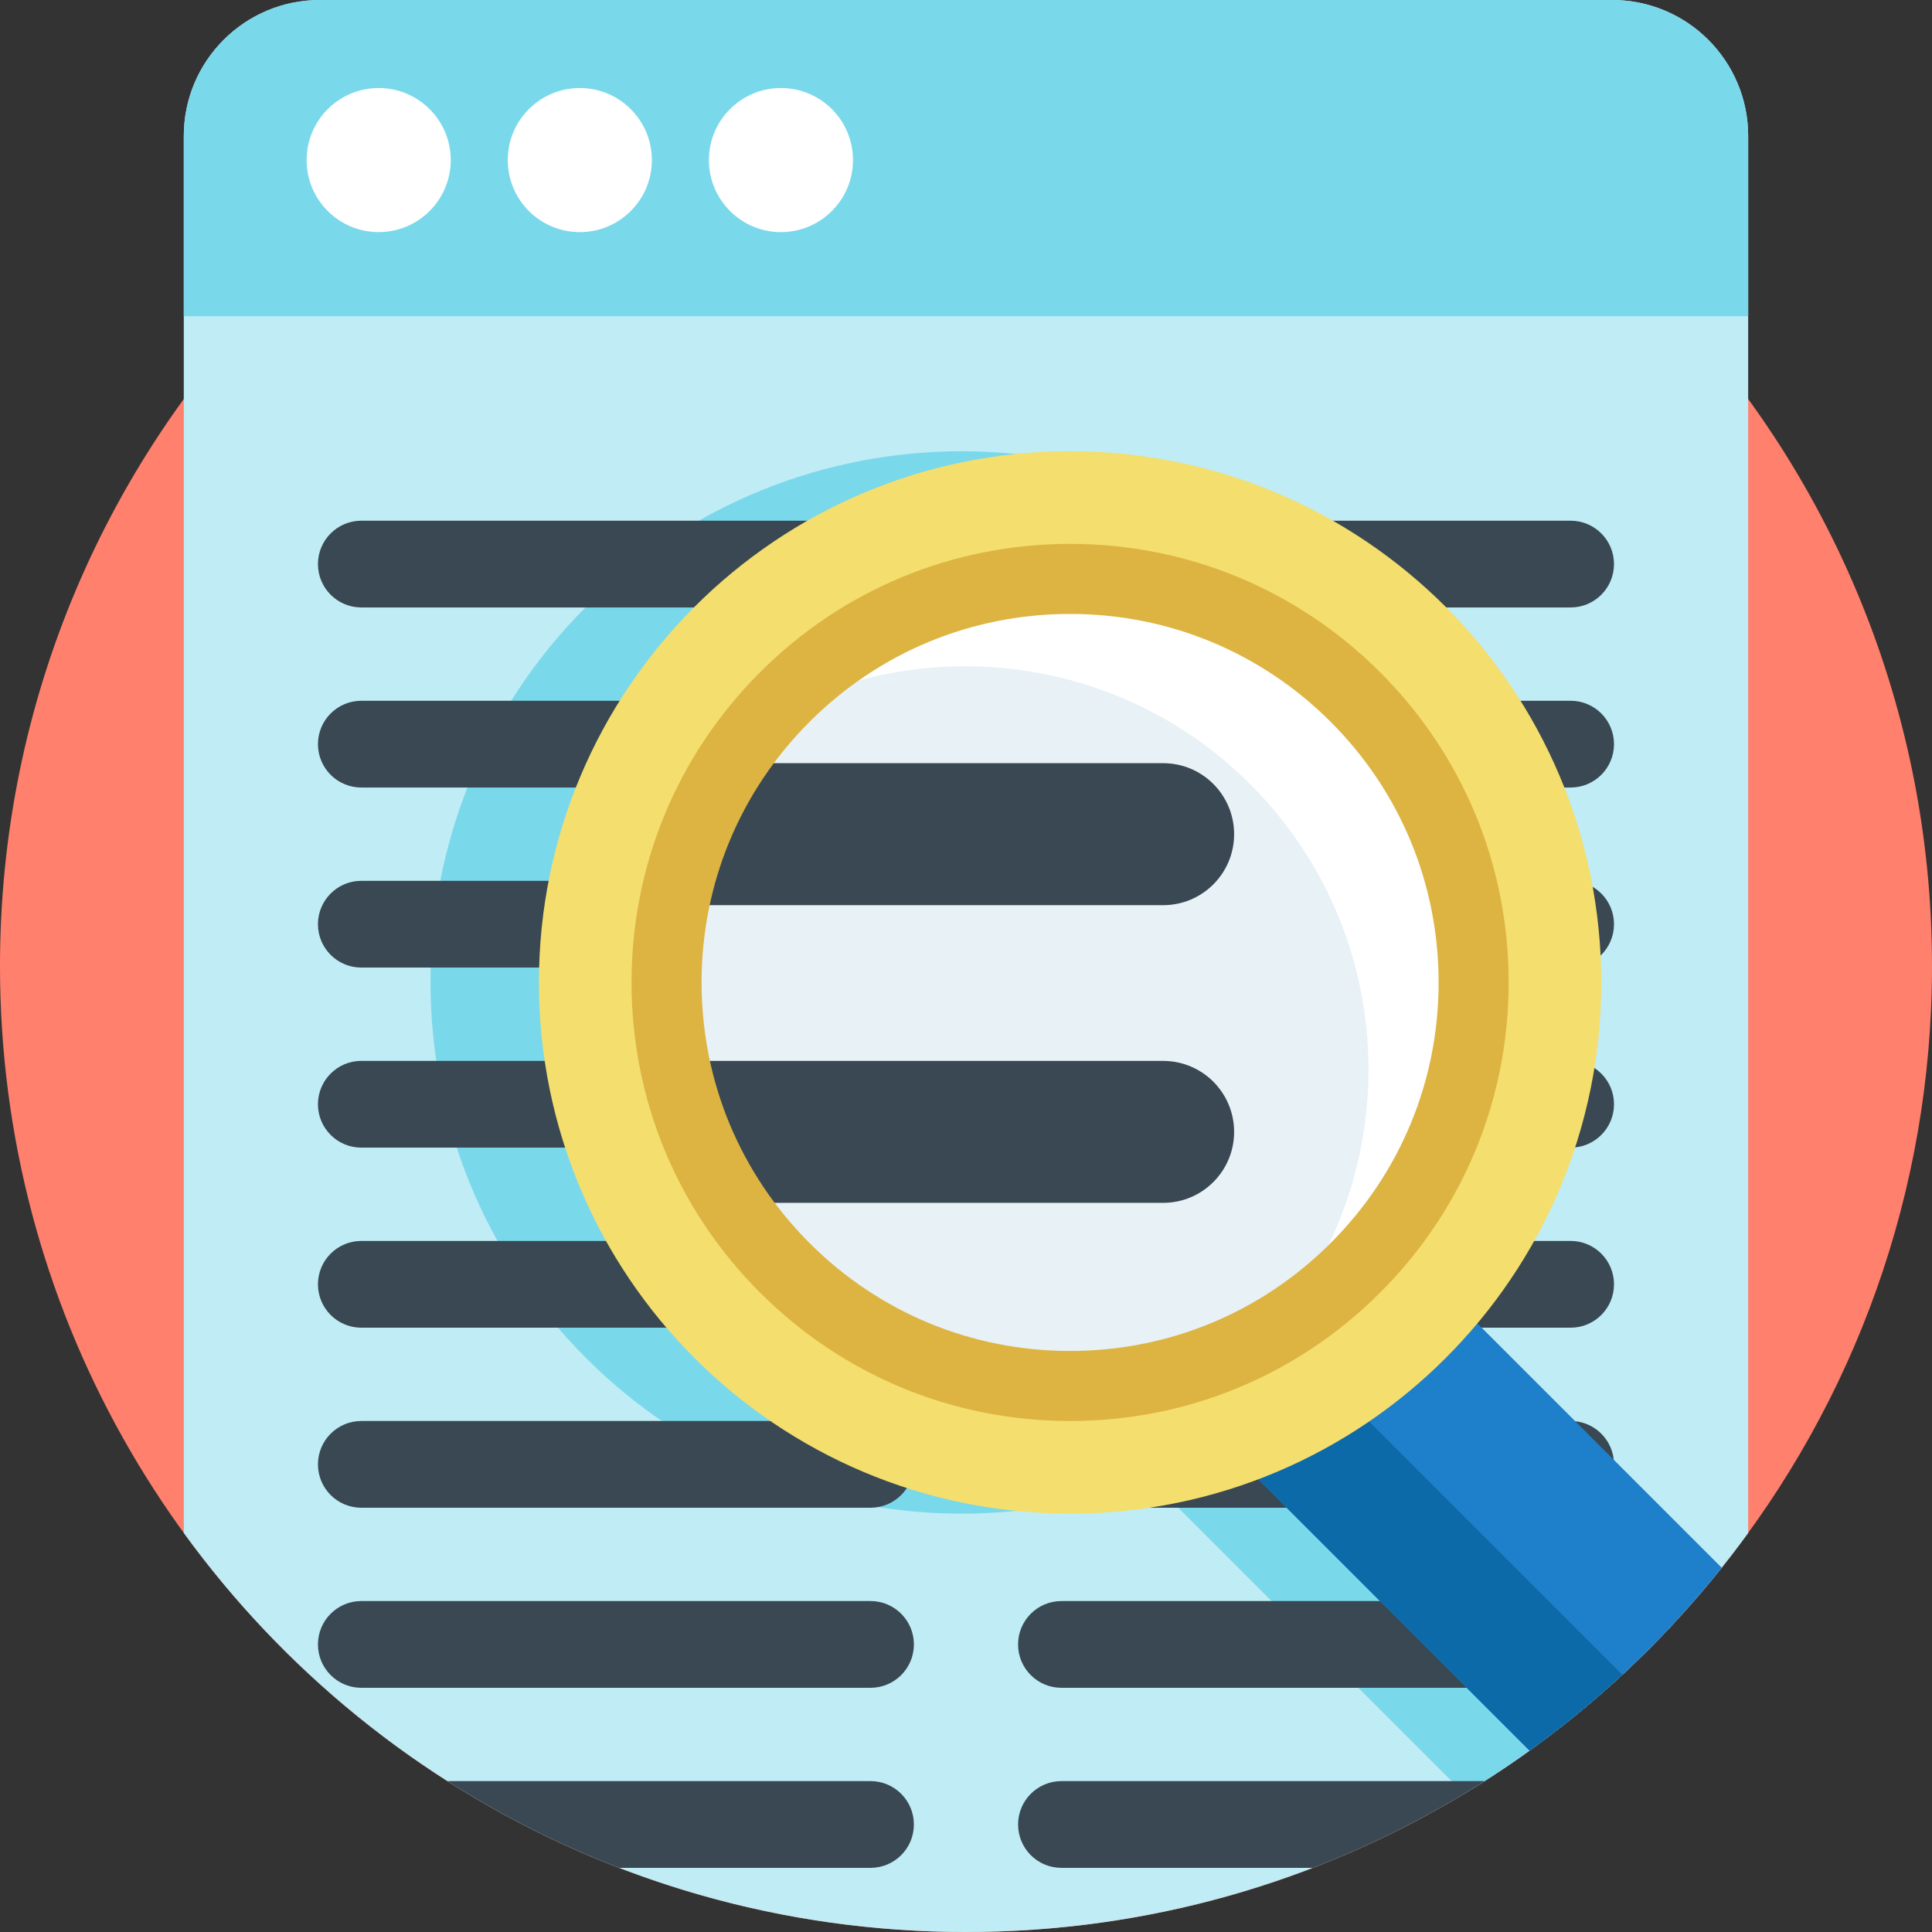
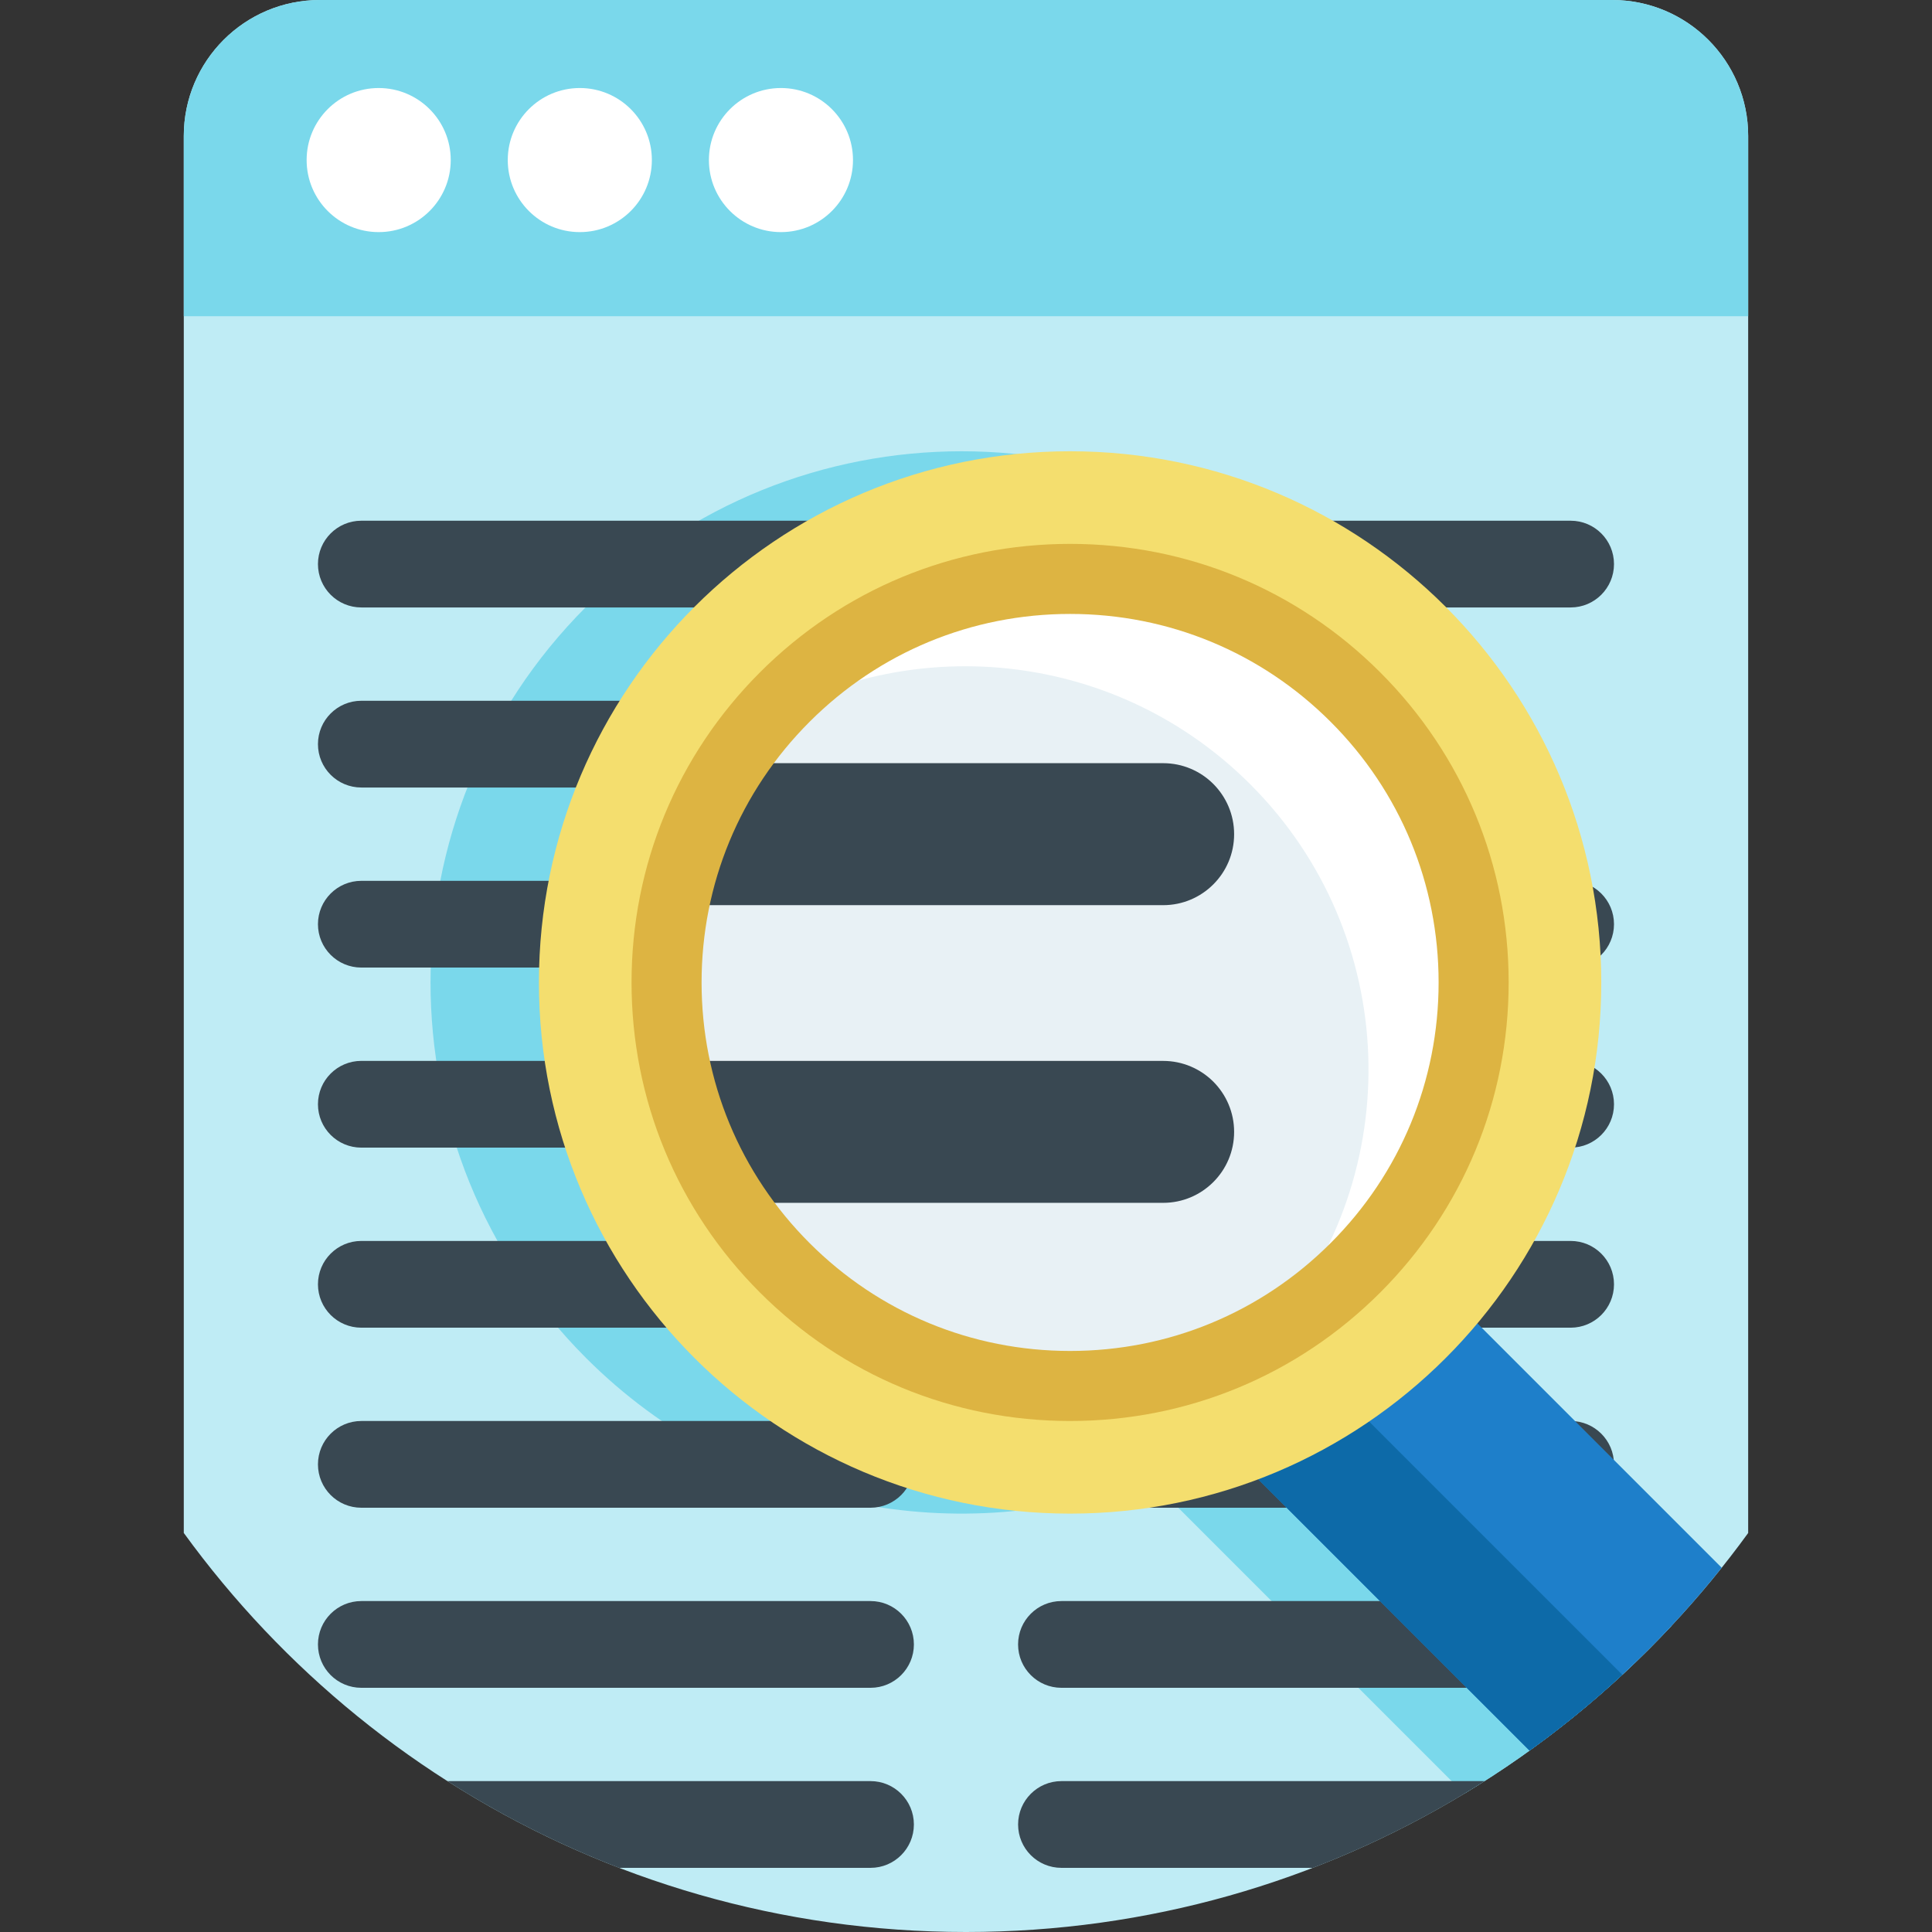
<svg xmlns="http://www.w3.org/2000/svg" height="512pt" viewBox="0 0 512 512" width="512pt">
  <rect x="0" y="0" width="512" height="512" fill="#333333" stroke="none" />
-   <path d="m512 256c0 60.289-20.848 115.723-55.734 159.461-8.059 10.117-16.863 19.602-26.344 28.371-7.75 7.207-15.965 13.918-24.574 20.102-3.887 2.801-7.859 5.496-11.914 8.078-14.27 9.102-29.496 16.824-45.504 22.988-28.535 10.98-59.527 17-91.93 17s-63.395-6.02-91.93-17c-16.008-6.164-31.234-13.887-45.504-22.988-71.285-45.441-118.566-125.211-118.566-216.012 0-141.387 114.613-256 256-256s256 114.613 256 256zm0 0" fill="#ff806d" />
  <path d="m463.285 36.051v370.207c-6.27 8.629-13.059 16.852-20.332 24.617-16.113 17.23-34.586 32.223-54.91 44.469-38.547 23.27-83.738 36.656-132.043 36.656-49.016 0-94.824-13.781-133.738-37.68-9.633-5.902-18.836-12.434-27.562-19.52-17.355-14.105-32.84-30.438-45.996-48.555v-370.195c0-19.906 16.145-36.051 36.047-36.051h342.488c19.906 0 36.047 16.145 36.047 36.051zm0 0" fill="#bfecf5" />
  <path d="m442.953 430.875c-16.113 17.23-34.586 32.223-54.91 44.469l-83.32-83.309c-50.176 18.965-109.004 8.254-149.398-32.141-54.973-54.973-54.973-144.102 0-199.074 54.973-54.973 144.102-54.973 199.074 0 52.016 52.016 54.805 134.594 8.402 189.898zm0 0" fill="#7ad8eb" />
  <path d="m427.238 0h-342.484c-19.906 0-36.047 16.141-36.047 36.051v47.754h414.578v-47.754c0-19.91-16.137-36.051-36.047-36.051zm0 0" fill="#7ad8eb" />
  <g fill="#394852">
    <path d="m230.695 281.145h-134.938c-6.348 0-11.496 5.148-11.496 11.496s5.148 11.492 11.496 11.492h134.938c6.348 0 11.496-5.145 11.496-11.492s-5.148-11.496-11.496-11.496zm0 0" />
    <path d="m230.695 328.863h-134.938c-6.348 0-11.496 5.145-11.496 11.492 0 6.348 5.148 11.496 11.496 11.496h134.938c6.348 0 11.496-5.148 11.496-11.496 0-6.348-5.148-11.492-11.496-11.492zm0 0" />
    <path d="m230.695 376.578h-134.938c-6.348 0-11.496 5.148-11.496 11.496 0 6.348 5.148 11.492 11.496 11.492h134.938c6.348 0 11.496-5.145 11.496-11.492 0-6.348-5.148-11.496-11.496-11.496zm0 0" />
    <path d="m230.695 137.996h-134.938c-6.348 0-11.496 5.145-11.496 11.492 0 6.348 5.148 11.492 11.496 11.492h134.938c6.348 0 11.496-5.145 11.496-11.492 0-6.348-5.148-11.492-11.496-11.492zm0 0" />
    <path d="m230.695 185.711h-134.938c-6.348 0-11.496 5.148-11.496 11.496 0 6.348 5.148 11.492 11.496 11.492h134.938c6.348 0 11.496-5.145 11.496-11.492 0-6.348-5.148-11.496-11.496-11.496zm0 0" />
    <path d="m230.695 233.43h-134.938c-6.348 0-11.496 5.145-11.496 11.492s5.148 11.492 11.496 11.492h134.938c6.348 0 11.496-5.145 11.496-11.492s-5.148-11.492-11.496-11.492zm0 0" />
-     <path d="m416.234 281.145h-134.941c-6.348 0-11.492 5.148-11.492 11.496s5.145 11.492 11.492 11.492h134.941c6.348 0 11.492-5.145 11.492-11.492s-5.145-11.496-11.492-11.496zm0 0" />
+     <path d="m416.234 281.145h-134.941c-6.348 0-11.492 5.148-11.492 11.496s5.145 11.492 11.492 11.492h134.941c6.348 0 11.492-5.145 11.492-11.492s-5.145-11.496-11.492-11.496z" />
    <path d="m416.234 328.863h-134.941c-6.348 0-11.492 5.145-11.492 11.492 0 6.348 5.145 11.496 11.492 11.496h134.941c6.348 0 11.492-5.148 11.492-11.496 0-6.348-5.145-11.492-11.492-11.492zm0 0" />
    <path d="m416.234 376.578h-134.941c-6.348 0-11.492 5.148-11.492 11.496 0 6.348 5.145 11.492 11.492 11.492h134.941c6.348 0 11.492-5.145 11.492-11.492 0-6.348-5.145-11.496-11.492-11.496zm0 0" />
    <path d="m230.695 424.297h-134.938c-6.348 0-11.496 5.145-11.496 11.492 0 6.348 5.148 11.496 11.496 11.496h134.938c6.348 0 11.496-5.148 11.496-11.496 0-6.348-5.148-11.492-11.496-11.492zm0 0" />
    <path d="m242.188 483.504c0 6.355-5.141 11.496-11.496 11.496h-66.621c-16.008-6.164-31.234-13.887-45.504-22.988h112.125c3.176 0 6.051 1.285 8.129 3.363 2.082 2.09 3.367 4.953 3.367 8.129zm0 0" />
    <path d="m416.234 424.297h-134.941c-6.348 0-11.492 5.145-11.492 11.492 0 6.348 5.145 11.496 11.492 11.496h134.941c6.348 0 11.492-5.148 11.492-11.496 0-6.348-5.145-11.492-11.492-11.492zm0 0" />
    <path d="m393.434 472.012c-14.27 9.102-29.496 16.824-45.504 22.988h-66.633c-3.176 0-6.051-1.285-8.129-3.363-2.078-2.082-3.363-4.953-3.363-8.133 0-6.34 5.141-11.492 11.492-11.492zm0 0" />
    <path d="m416.234 137.996h-134.941c-6.348 0-11.492 5.145-11.492 11.492 0 6.348 5.145 11.492 11.492 11.492h134.941c6.348 0 11.492-5.145 11.492-11.492 0-6.348-5.145-11.492-11.492-11.492zm0 0" />
-     <path d="m416.234 185.711h-134.941c-6.348 0-11.492 5.148-11.492 11.496 0 6.348 5.145 11.492 11.492 11.492h134.941c6.348 0 11.492-5.145 11.492-11.492 0-6.348-5.145-11.496-11.492-11.496zm0 0" />
    <path d="m416.234 233.43h-134.941c-6.348 0-11.492 5.145-11.492 11.492s5.145 11.492 11.492 11.492h134.941c6.348 0 11.492-5.145 11.492-11.492s-5.145-11.492-11.492-11.492zm0 0" />
  </g>
  <path d="m119.449 42.418c0 10.547-8.551 19.094-19.094 19.094-10.547 0-19.094-8.547-19.094-19.094 0-10.543 8.547-19.09 19.094-19.09 10.543 0 19.094 8.547 19.094 19.09zm0 0" fill="#fff" />
  <path d="m226.051 42.418c0 10.547-8.547 19.094-19.094 19.094-10.543 0-19.09-8.547-19.09-19.094 0-10.543 8.547-19.09 19.09-19.09 10.547 0 19.094 8.547 19.094 19.09zm0 0" fill="#fff" />
  <path d="m172.75 42.418c0 10.547-8.547 19.094-19.094 19.094-10.543 0-19.094-8.547-19.094-19.094 0-10.543 8.551-19.09 19.094-19.09 10.547 0 19.094 8.547 19.094 19.09zm0 0" fill="#fff" />
  <path d="m456.266 415.461c-14.648 18.402-31.797 34.723-50.918 48.473l-121.438-121.438 49.695-49.695zm0 0" fill="#1e7fca" />
  <path d="m429.922 443.832c-7.75 7.207-15.965 13.918-24.574 20.102l-85.066-85.062 22.352-22.34zm0 0" fill="#0d6aa8" />
  <path d="m424.355 260.355c0 77.746-63.023 140.77-140.77 140.77-77.742 0-140.766-63.023-140.766-140.77 0-77.742 63.023-140.766 140.766-140.766 77.746 0 140.77 63.023 140.77 140.766zm0 0" fill="#f4de6e" />
  <path d="m359.203 335.977c-41.762 41.766-109.473 41.766-151.238 0-5.348-5.352-10.008-11.117-13.98-17.211-7.605-11.641-12.715-24.43-15.316-37.613-2.688-13.617-2.695-27.648-.062-41.273 2.559-13.188 7.617-25.977 15.18-37.629 4.016-6.207 8.746-12.078 14.18-17.512 41.766-41.766 109.477-41.766 151.238 0 41.766 41.766 41.766 109.473 0 151.238zm0 0" fill="#e8f1f5" />
  <path d="m331.363 207.875c39.801 39.801 41.641 103.152 5.582 145.168 7.957-4.59 15.457-10.262 22.262-17.066 41.762-41.762 41.762-109.473 0-151.238-41.766-41.762-109.477-41.762-151.238 0-1.965 1.965-3.805 4-5.582 6.07 40.887-23.566 94.02-17.895 128.977 17.066zm0 0" fill="#fff" />
  <path d="m327.055 221.07c0 10.387-8.422 18.809-18.809 18.809h-129.641c2.559-13.188 7.617-25.977 15.18-37.629h114.461c5.191 0 9.895 2.102 13.301 5.508 3.395 3.406 5.508 8.109 5.508 13.312zm0 0" fill="#394852" />
  <path d="m327.055 299.957c0 10.387-8.422 18.809-18.809 18.809h-114.262c-7.605-11.641-12.715-24.43-15.316-37.613h129.578c5.191 0 9.895 2.109 13.301 5.504 3.395 3.406 5.508 8.109 5.508 13.301zm0 0" fill="#394852" />
  <path d="m283.586 376.578c-31.043 0-60.23-12.09-82.18-34.039-21.953-21.953-34.039-51.137-34.039-82.184 0-31.043 12.086-60.227 34.039-82.18 21.949-21.949 51.137-34.039 82.18-34.039 31.047 0 60.23 12.09 82.184 34.039 21.949 21.953 34.039 51.137 34.039 82.18 0 31.047-12.09 60.23-34.039 82.184-21.953 21.949-51.137 34.039-82.184 34.039zm0-213.879c-26.086 0-50.609 10.156-69.055 28.602-18.445 18.445-28.605 42.973-28.605 69.059s10.16 50.609 28.605 69.055c18.445 18.445 42.969 28.605 69.055 28.605 26.086 0 50.613-10.16 69.059-28.605 18.445-18.445 28.602-42.969 28.602-69.055s-10.156-50.613-28.602-69.059c-18.445-18.445-42.973-28.602-69.059-28.602zm0 0" fill="#ddb442" />
</svg>